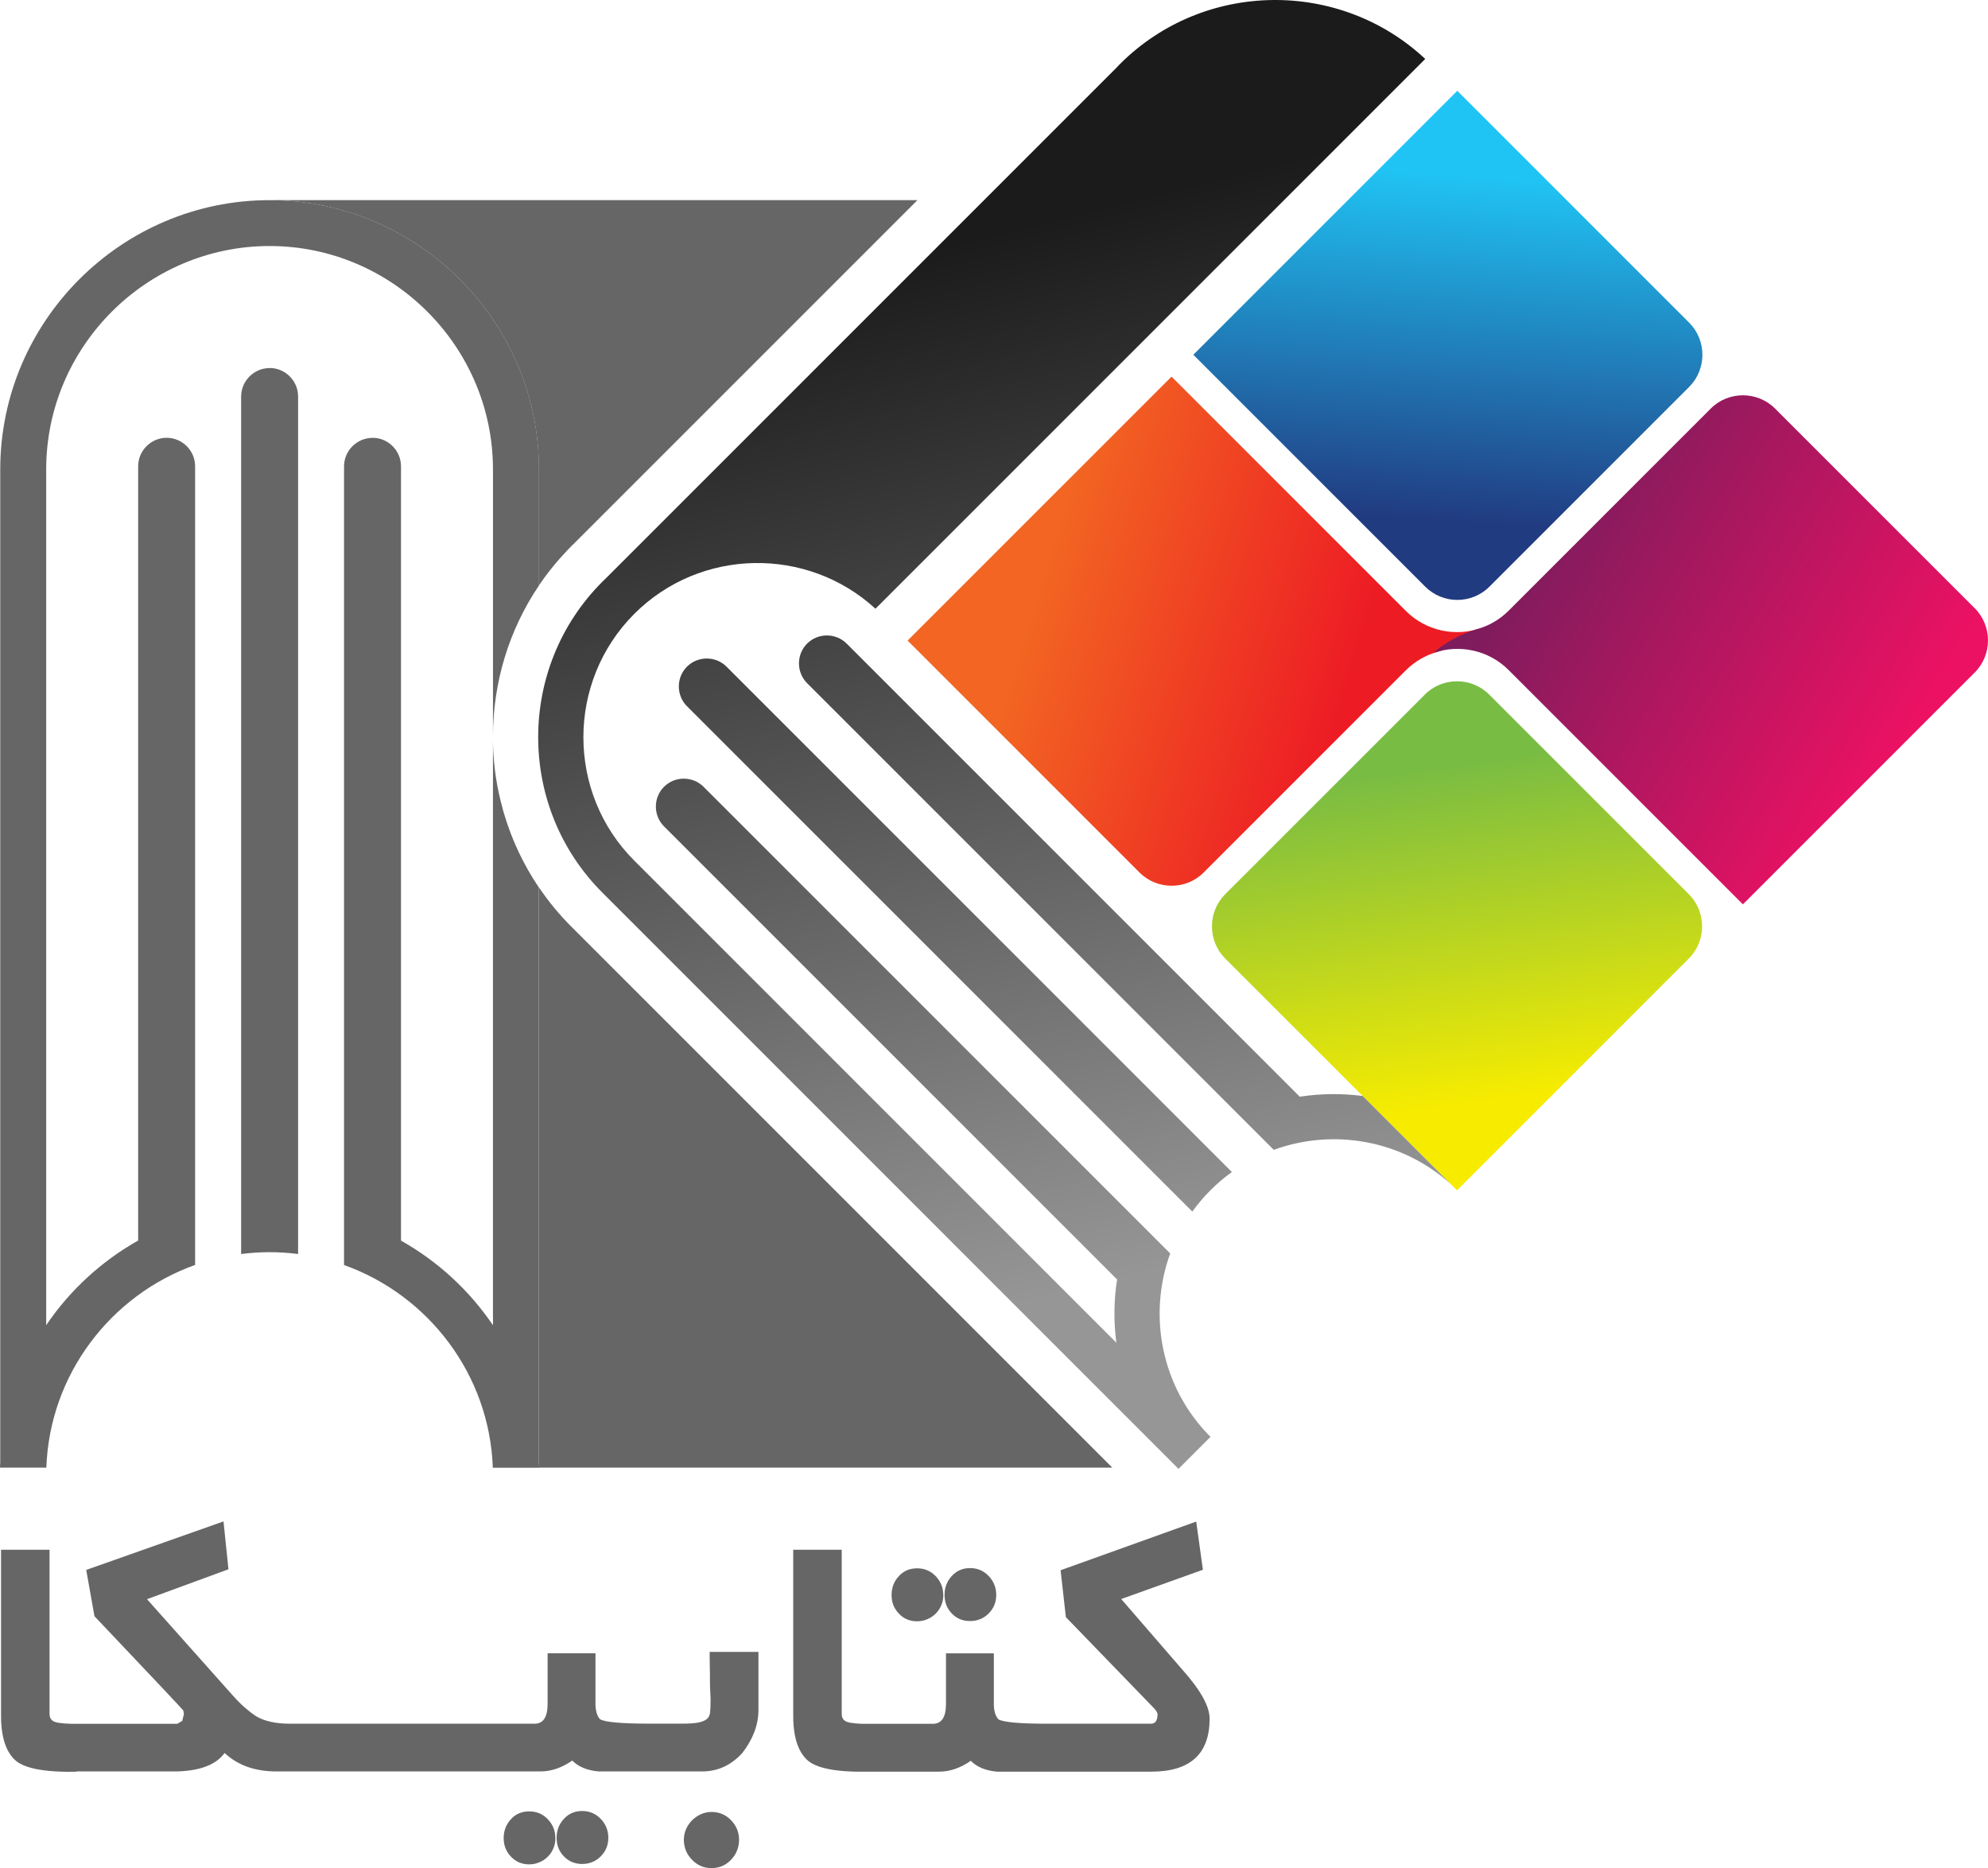
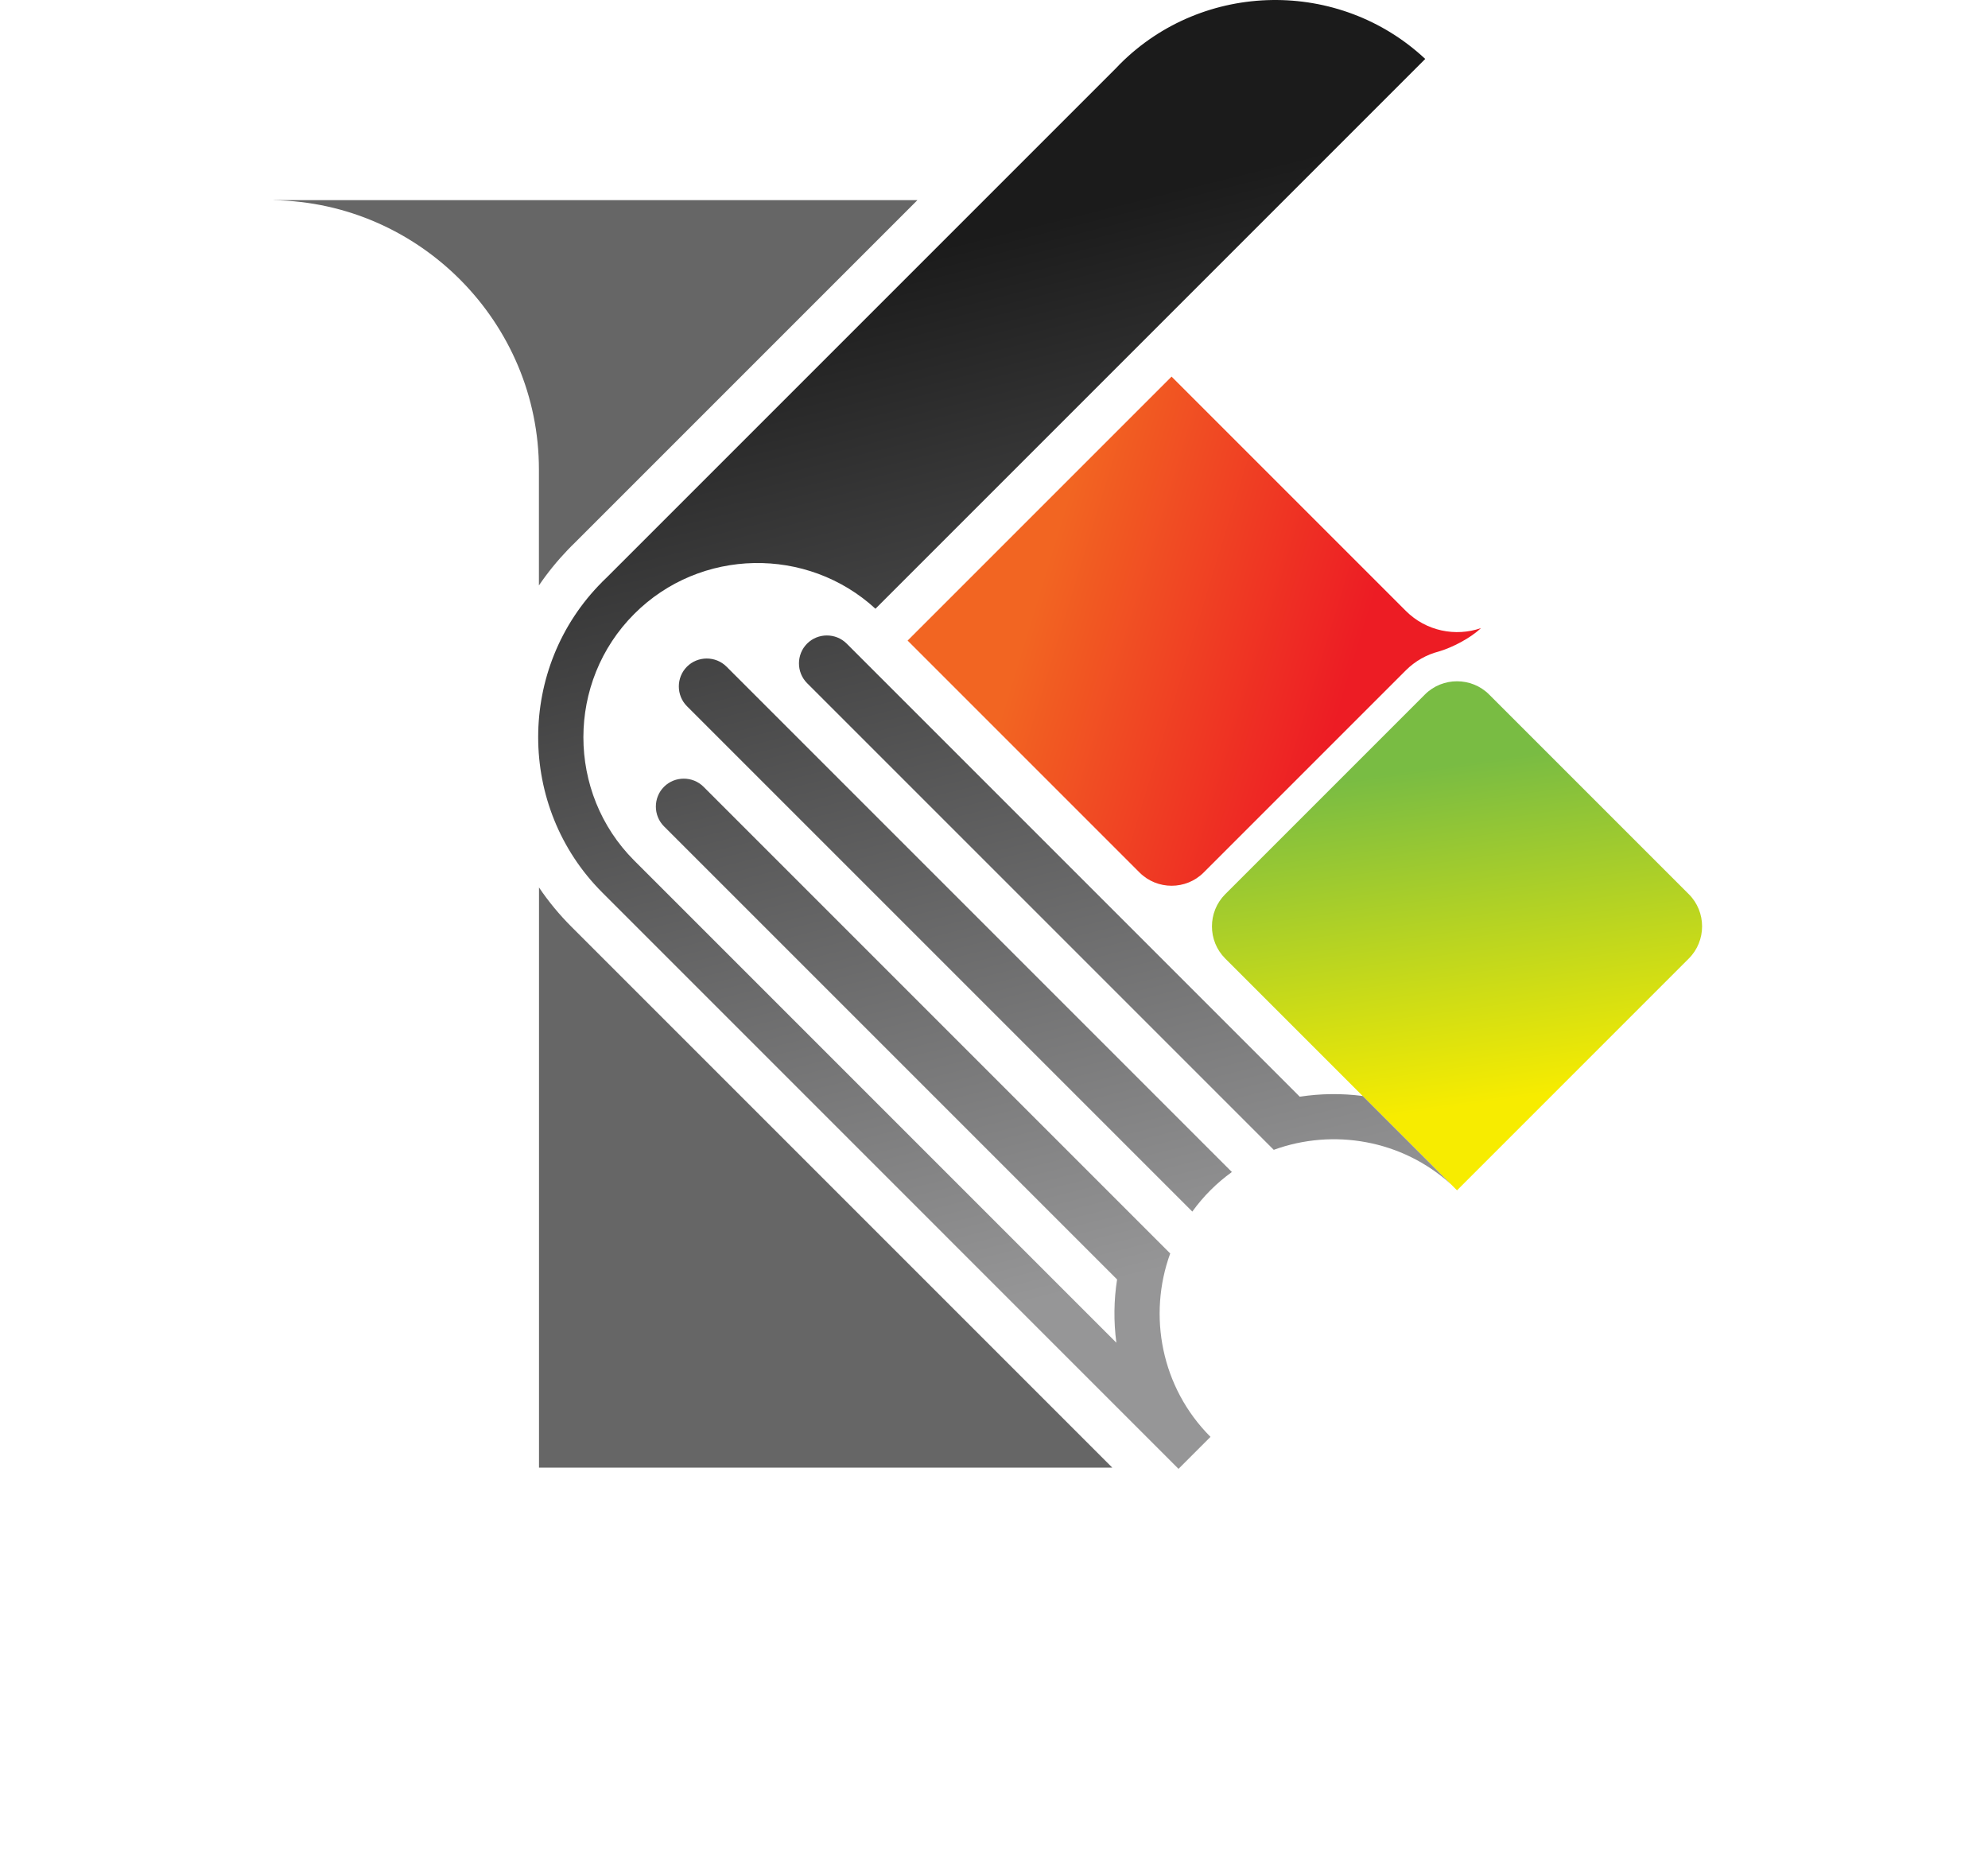
<svg xmlns="http://www.w3.org/2000/svg" id="Layer_1" viewBox="0 0 249.22 234.18">
  <defs>
    <linearGradient id="GradientFill_1" data-name="GradientFill 1" x1="168.91" y1="85.99" x2="130.18" y2="74.15" gradientUnits="userSpaceOnUse">
      <stop offset="0" stop-color="#ed1c24" />
      <stop offset="1" stop-color="#f26522" />
    </linearGradient>
    <linearGradient id="GradientFill_2" data-name="GradientFill 2" x1="180.07" y1="65.19" x2="183.1" y2="21.82" gradientUnits="userSpaceOnUse">
      <stop offset="0" stop-color="#213b81" />
      <stop offset="1" stop-color="#20c4f4" />
    </linearGradient>
    <linearGradient id="GradientFill_3" data-name="GradientFill 3" x1="179.84" y1="96.14" x2="185.78" y2="138.37" gradientUnits="userSpaceOnUse">
      <stop offset="0" stop-color="#79bc43" />
      <stop offset="1" stop-color="#f7ec00" />
    </linearGradient>
    <linearGradient id="GradientFill_4" data-name="GradientFill 4" x1="192.14" y1="65.15" x2="239.11" y2="93.37" gradientUnits="userSpaceOnUse">
      <stop offset="0" stop-color="#7c1c5d" />
      <stop offset="1" stop-color="#ed1163" />
    </linearGradient>
    <linearGradient id="GradientFill_5" data-name="GradientFill 5" x1="149.65" y1="158.25" x2="117.89" y2="30.86" gradientUnits="userSpaceOnUse">
      <stop offset="0" stop-color="#969697" />
      <stop offset="1" stop-color="#1b1b1b" />
    </linearGradient>
  </defs>
  <g>
    <path d="M146.87,47.21l-33.09,33.09,29.07,29.07c2.21,2.22,5.84,2.22,8.05,0l25.04-25.04.3-.3c1.18-1.18,2.62-1.97,4.13-2.36,1.62-.47,3.97-1.66,5.28-2.93-3.18,1.1-6.87.38-9.4-2.15-9.79-9.79-19.59-19.59-29.39-29.39Z" style="fill: url(#GradientFill_1); fill-rule: evenodd;" />
-     <path d="M182.69,11.38l-33.09,33.09,29.07,29.07c2.21,2.22,5.84,2.22,8.05,0l25.04-25.04c2.21-2.22,2.21-5.84,0-8.05l-29.07-29.07Z" style="fill: url(#GradientFill_2); fill-rule: evenodd;" />
    <path d="M182.65,149.22l29.07-29.07c2.21-2.21,2.21-5.84,0-8.05l-25.04-25.04c-2.21-2.21-5.84-2.21-8.05,0l-25.04,25.04c-2.21,2.22-2.21,5.84,0,8.05l29.07,29.07Z" style="fill: url(#GradientFill_3); fill-rule: evenodd;" />
-     <path d="M218.49,113.37c9.69-9.69,19.38-19.38,29.07-29.07,2.21-2.21,2.21-5.84,0-8.05l-25.04-25.04c-2.21-2.21-5.84-2.21-8.05,0l-25.04,25.04-.3.3c-1.18,1.18-2.61,1.97-4.13,2.36-1.62.47-3.97,1.66-5.28,2.93,3.18-1.1,6.87-.38,9.4,2.15,9.79,9.79,19.59,19.59,29.39,29.39Z" style="fill: url(#GradientFill_4); fill-rule: evenodd;" />
-     <path d="M75.49,72.94h0c.17-.17.34-.33.51-.49l63.91-63.91c.16-.17.33-.34.49-.51h0c10.49-10.49,27.52-10.7,38.27-.64-22.99,22.99-45.94,45.94-68.92,68.92-8.55-7.85-21.96-7.64-30.24.65h0c-8.5,8.5-8.5,22.42,0,30.92l60.44,60.44c-.35-2.63-.32-5.31.09-7.93l-56.8-56.8c-1.36-1.36-1.36-3.6,0-4.96h0c1.36-1.36,3.6-1.36,4.96,0,19.5,19.5,39,39,58.5,58.5-2.82,7.75-1.14,16.8,5.05,22.99l-4.01,4.01h0s-72.24-72.25-72.24-72.25c-10.71-10.71-10.71-28.23,0-38.94h0ZM101.18,80.68h0c-1.36,1.36-1.36,3.6,0,4.96,19.5,19.5,39,39.01,58.5,58.5,7.44-2.71,16.08-1.27,22.23,4.33l-11.08-11.08c-2.62-.34-5.28-.31-7.89.09l-56.8-56.8c-1.36-1.36-3.6-1.36-4.96,0h0ZM86.12,83.57h0c-1.36,1.36-1.36,3.6,0,4.96l63.35,63.35c.68-.94,1.44-1.84,2.28-2.68h0c.84-.84,1.74-1.6,2.68-2.28l-63.35-63.35c-1.36-1.36-3.6-1.36-4.96,0Z" style="fill: url(#GradientFill_5); fill-rule: evenodd;" />
-     <path d="M46.7,54.89h0c-1.96,0-3.57,1.61-3.57,3.57v100.12c10.55,3.76,18.24,13.7,18.65,25.41h5.81c0-.22-.02-.44-.03-.66v-72.07c-1.96-2.9-3.42-6.03-4.38-9.29-.06-.2-.12-.4-.17-.6v-.03c-.72-2.57-1.12-5.21-1.2-7.86v-.12c0-.17-.01-.33-.01-.5v-.16s0,73.43,0,73.43c-2.96-4.37-6.92-8.02-11.53-10.61V58.45c0-1.96-1.61-3.57-3.57-3.57h0ZM67.57,73.39c-3.81,5.63-5.73,12.18-5.77,18.74v-33.28c0-15.4-12.6-28.01-28-28.01h0c-15.4,0-28.01,12.6-28.01,28.01v107.27c2.96-4.37,6.92-8.02,11.53-10.61V58.45c0-1.96,1.61-3.57,3.57-3.57h0c1.96,0,3.57,1.61,3.57,3.57v100.12c-10.55,3.76-18.24,13.7-18.65,25.41H0c0-.22.02-.43.03-.65V58.86C.03,40.28,15.22,25.09,33.8,25.09h0c18.57,0,33.77,15.2,33.77,33.77v14.53h0ZM33.8,46.14h0c-1.96,0-3.57,1.61-3.57,3.57v107.49c1.17-.15,2.36-.23,3.57-.23h0c1.21,0,2.4.08,3.57.23V49.7c0-1.96-1.61-3.57-3.57-3.57Z" style="fill: #666; fill-rule: evenodd;" />
+     <path d="M75.49,72.94h0c.17-.17.34-.33.51-.49l63.91-63.91c.16-.17.33-.34.49-.51h0c10.49-10.49,27.52-10.7,38.27-.64-22.99,22.99-45.94,45.94-68.92,68.92-8.55-7.85-21.96-7.64-30.24.65h0c-8.5,8.5-8.5,22.42,0,30.92l60.44,60.44c-.35-2.63-.32-5.31.09-7.93l-56.8-56.8c-1.36-1.36-1.36-3.6,0-4.96h0c1.36-1.36,3.6-1.36,4.96,0,19.5,19.5,39,39,58.5,58.5-2.82,7.75-1.14,16.8,5.05,22.99l-4.01,4.01h0s-72.24-72.25-72.24-72.25c-10.71-10.71-10.71-28.23,0-38.94h0ZM101.18,80.68h0c-1.36,1.36-1.36,3.6,0,4.96,19.5,19.5,39,39.01,58.5,58.5,7.44-2.71,16.08-1.27,22.23,4.33l-11.08-11.08c-2.62-.34-5.28-.31-7.89.09l-56.8-56.8c-1.36-1.36-3.6-1.36-4.96,0h0ZM86.12,83.57h0c-1.36,1.36-1.36,3.6,0,4.96l63.35,63.35c.68-.94,1.44-1.84,2.28-2.68c.84-.84,1.74-1.6,2.68-2.28l-63.35-63.35c-1.36-1.36-3.6-1.36-4.96,0Z" style="fill: url(#GradientFill_5); fill-rule: evenodd;" />
    <path d="M34.31,25.09h80.7l-43.04,43.04c-.11.1-.21.2-.32.31h0c-.1.11-.21.21-.31.32l-.13.13h0c-1.36,1.42-2.58,2.92-3.65,4.5v-14.53c0-18.4-14.92-33.49-33.26-33.76h0ZM139.43,183.98h-71.86v-72.73c1.18,1.75,2.54,3.4,4.08,4.94l67.78,67.78Z" style="fill: #666; fill-rule: evenodd;" />
  </g>
-   <path d="M85.73,230.62c0-.45.09-.89.27-1.31.18-.42.43-.79.75-1.11s.69-.58,1.11-.77c.42-.19.87-.29,1.33-.29.97,0,1.79.34,2.46,1.04s1,1.5,1,2.44-.33,1.81-1,2.51c-.67.7-1.48,1.05-2.46,1.05s-1.76-.35-2.44-1.05c-.68-.7-1.02-1.54-1.02-2.51h0ZM151.64,215.45c0,4.43-2.44,6.64-7.32,6.64h-19.35c-1.41-.13-2.5-.58-3.27-1.36-1.31.91-2.64,1.36-3.98,1.36h-8.78c-4.06.09-6.66-.42-7.79-1.5-1.19-1.14-1.76-3.1-1.71-5.88v-20.44h6.08v20.59c0,.4.15.7.43.87.26.2.97.32,2.12.36h8.97c1.03-.05,1.55-.87,1.55-2.47v-6.36h6v6.07c-.03,1.01.16,1.74.56,2.19.6.37,2.64.56,6.12.56h13.04c.53,0,.8-.4.8-1.21,0-.15-.13-.38-.39-.68l-11.1-11.47-.66-5.88,17-6.1.84,6.04-10.24,3.67,7.59,8.77c2.33,2.6,3.49,4.67,3.49,6.21h0ZM124.89,199.93c0-.92-.32-1.71-.95-2.37-.64-.66-1.41-.99-2.33-.99s-1.68.33-2.29.99c-.61.66-.91,1.45-.91,2.37s.3,1.7.91,2.33c.6.64,1.37.95,2.29.95s1.7-.32,2.33-.95c.63-.63.95-1.4.95-2.33h0ZM118.25,199.95c0-.92-.32-1.71-.95-2.37-.64-.66-1.41-.98-2.33-.98s-1.68.32-2.29.98c-.61.66-.91,1.44-.91,2.37s.3,1.67.91,2.32c.6.65,1.37.97,2.29.97.46,0,.9-.09,1.3-.27.4-.17.76-.41,1.05-.71.3-.3.53-.65.69-1.05.17-.4.25-.82.25-1.27h0ZM9.63,222.1c-4.06.08-6.66-.42-7.79-1.51-1.19-1.14-1.76-3.1-1.71-5.88v-20.44h6.08v20.59c0,.4.15.7.43.87.27.21,1.05.33,2.31.36h0s13.28,0,13.28,0l.62-.37.21-.87-.08-.43c-.09-.14-3.8-4.08-11.14-11.82l-1.03-5.8,17.21-6.08.62,6-10.21,3.75,10.61,11.91c.69.78,1.29,1.38,1.81,1.81.52.44.93.75,1.23.94,1.07.64,2.5.95,4.29.95h30.73c1.03-.05,1.55-.87,1.55-2.47v-6.36h6v6.07c-.03,1.01.16,1.74.56,2.19.6.37,2.64.56,6.12.56h4.26c.81,0,1.45-.04,1.92-.13.46-.09.82-.23,1.07-.42.25-.19.4-.48.44-.87.04-.38.06-.95.06-1.69,0-.13-.01-.42-.04-.87-.03-.46-.04-.96-.04-1.52s0-1.15-.02-1.78c-.01-.64-.02-1.21-.02-1.71h6.12v7.28c0,1.85-.68,3.65-2.02,5.39-1.41,1.54-3.08,2.31-5.01,2.31h-13.04c-1.41-.13-2.5-.58-3.27-1.36-1.31.91-2.64,1.36-3.98,1.36h-33.12c-2.68,0-4.84-.77-6.48-2.31-1.07,1.46-3.05,2.23-5.96,2.31h-12.6ZM76.26,230.38c0,.92-.32,1.7-.95,2.33s-1.41.95-2.33.95-1.68-.32-2.29-.95c-.61-.63-.91-1.4-.91-2.33s.3-1.71.91-2.37c.6-.66,1.37-.99,2.29-.99s1.7.33,2.33.99c.63.66.95,1.45.95,2.37h0ZM69.63,230.41c0,.44-.08.87-.25,1.27-.16.4-.39.76-.69,1.05-.29.3-.64.54-1.05.71-.4.18-.83.27-1.3.27-.91,0-1.68-.32-2.29-.97-.61-.65-.91-1.42-.91-2.32s.3-1.71.91-2.37c.6-.66,1.37-.98,2.29-.98s1.7.32,2.33.98c.63.66.95,1.44.95,2.37Z" style="fill: #666; fill-rule: evenodd;" />
</svg>